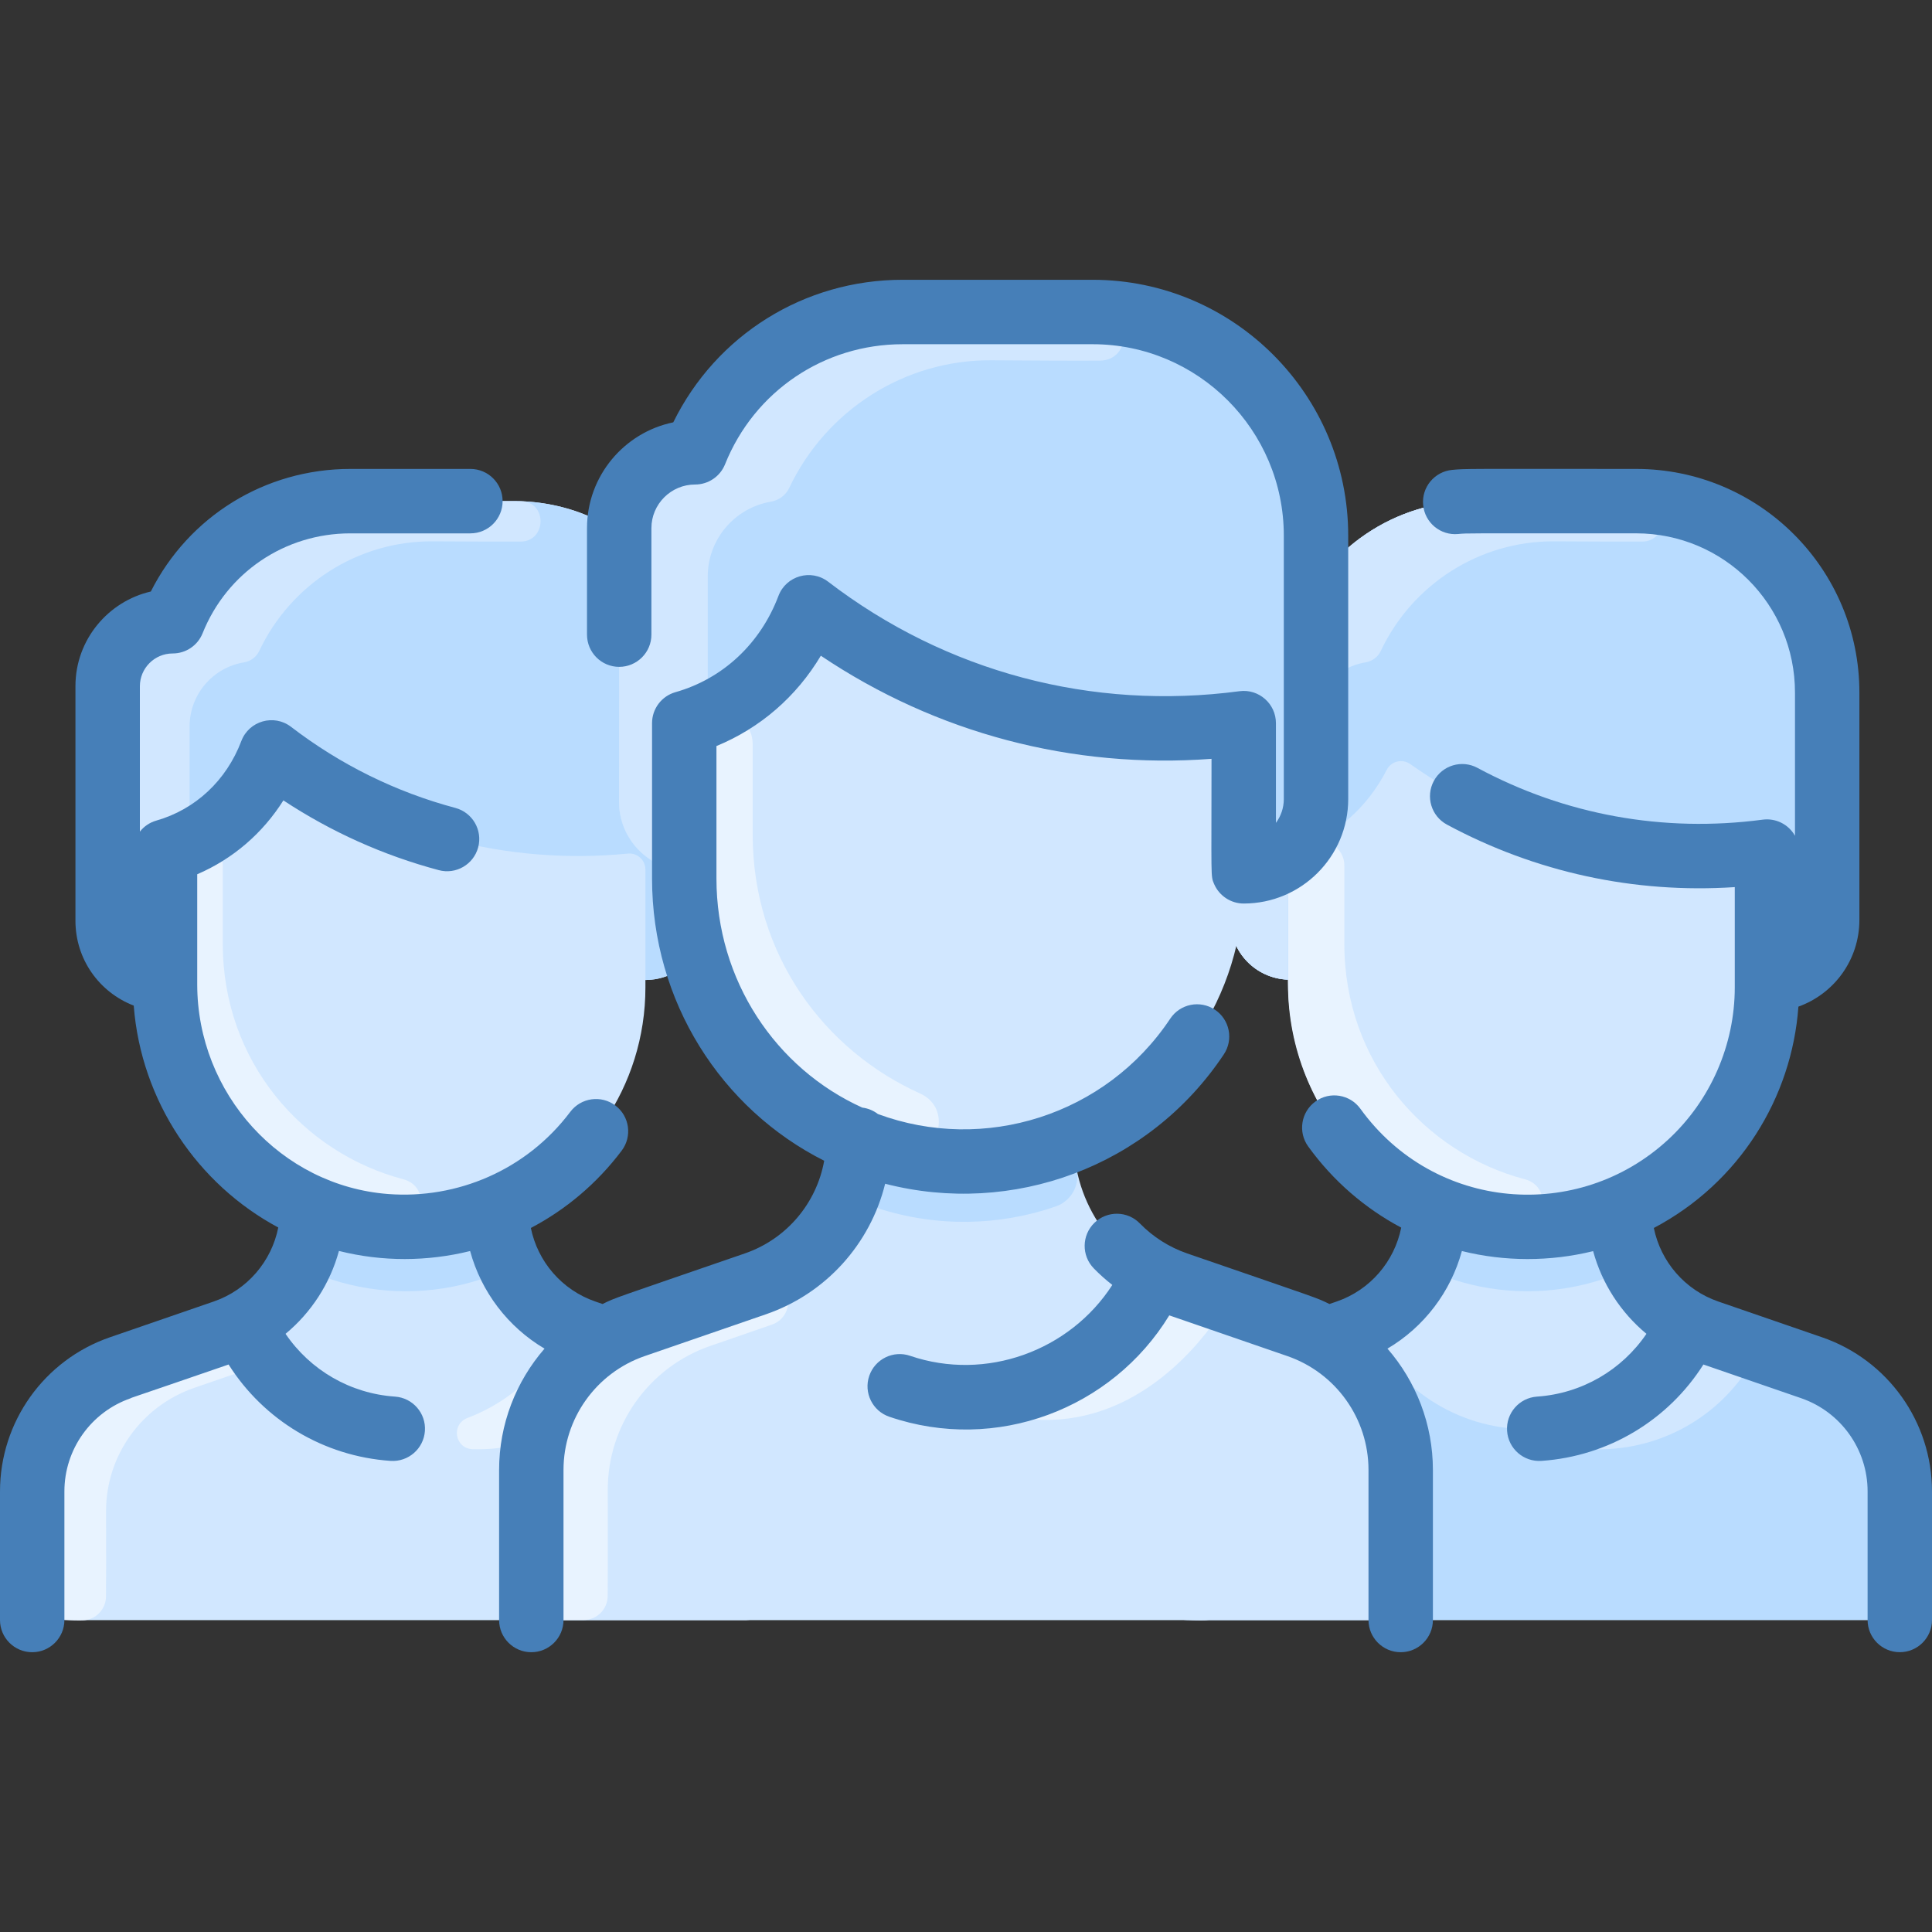
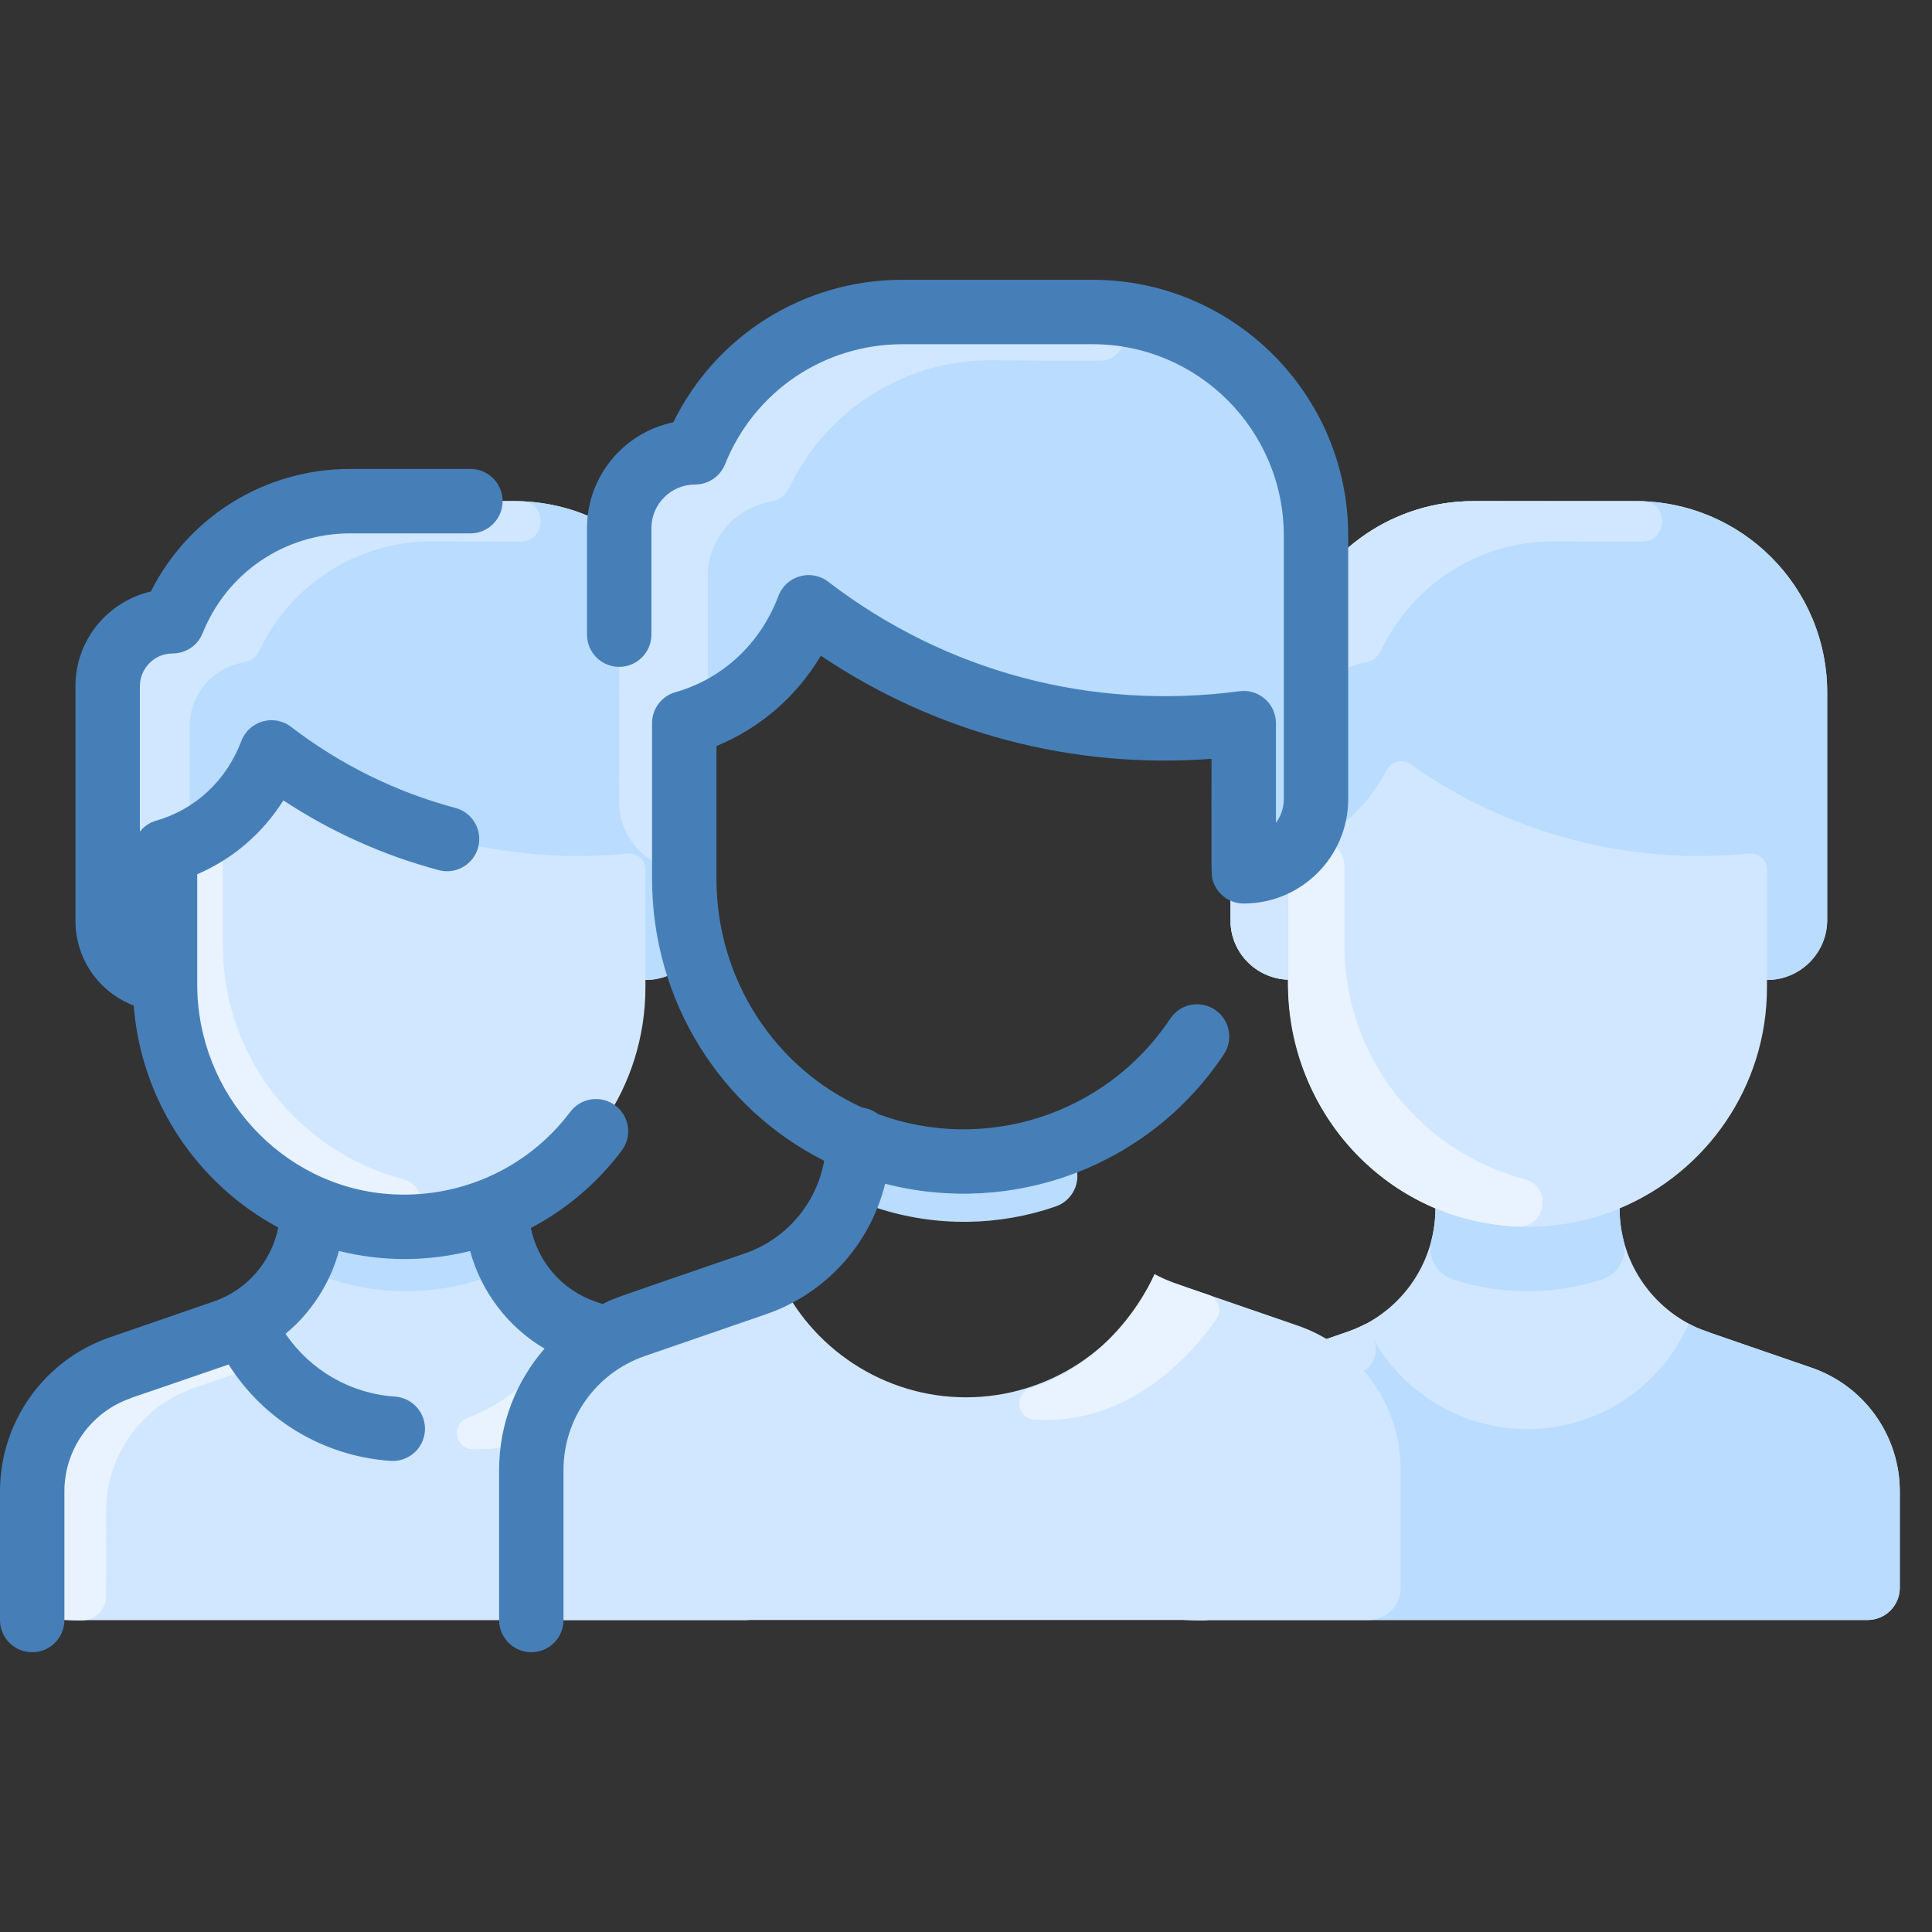
<svg xmlns="http://www.w3.org/2000/svg" width="60" height="60" viewBox="0 0 60 60" fill="none">
  <rect x="0" y="0" width="60" height="60" fill="#333333" stroke="none" />
  <g clip-path="url(#clip0_321_872)">
    <path d="M56.264 42.477C52.77 41.27 52.822 41.309 52.447 41.108C51.138 40.409 50.299 39.039 50.297 37.529C52.985 36.41 54.875 33.757 54.875 30.663V30.434C55.906 30.435 56.745 29.6 56.745 28.569V21.512C56.748 18.229 54.091 15.566 50.809 15.563H45.758C43.329 15.562 41.142 17.039 40.239 19.294C39.125 19.293 38.222 20.194 38.22 21.309C38.22 21.309 38.216 28.36 38.215 28.59C38.215 29.58 39.008 30.388 40 30.424C40 33.794 41.946 36.419 44.578 37.528C44.576 39.282 43.452 40.81 41.84 41.364C41.666 41.424 38.7 42.447 38.608 42.478C36.972 43.045 35.875 44.585 35.875 46.317V49.31C35.875 49.863 36.323 50.31 36.875 50.31H58C58.552 50.31 59 49.863 59 49.31V46.317C59 44.584 57.9 43.042 56.264 42.477Z" fill="#D1E7FF" />
    <path d="M47.353 36.622C48.222 36.851 48.018 38.133 47.12 38.096C43.112 37.928 40 34.568 40 30.569V26.814C40 26.603 40.13 26.413 40.328 26.342C40.449 26.298 40.566 26.25 40.681 26.199C41.183 25.973 41.751 26.327 41.75 26.877V29.319C41.75 32.976 44.243 35.804 47.353 36.622Z" fill="#E8F3FF" />
    <path d="M49.761 39.731C48.26 40.224 46.609 40.225 45.113 39.73C44.609 39.563 44.323 39.038 44.454 38.524C44.535 38.203 44.578 37.869 44.578 37.528C46.346 38.273 48.427 38.311 50.298 37.53C50.298 37.87 50.341 38.203 50.422 38.523C50.553 39.039 50.267 39.564 49.761 39.731Z" fill="#B9DCFF" />
    <path d="M59 46.317V49.311C59 49.863 58.552 50.311 58 50.311H36.875C36.323 50.311 35.875 49.863 35.875 49.311V46.317C35.875 44.586 36.97 43.039 38.608 42.478C42.185 41.253 42.082 41.291 42.414 41.116C43.281 43.077 45.244 44.383 47.429 44.383C49.614 44.383 51.576 43.077 52.444 41.116L52.447 41.108C52.821 41.309 52.714 41.251 56.264 42.477C57.9 43.042 59 44.585 59 46.317Z" fill="#B9DCFF" />
-     <path d="M54.31 42.459C53.257 44.122 51.406 45.061 49.512 45.006C48.956 44.99 48.83 44.232 49.351 44.035C50.692 43.528 51.833 42.496 52.444 41.116L52.447 41.108C52.767 41.28 52.897 41.319 54.051 41.715C54.358 41.821 54.483 42.185 54.31 42.459Z" fill="#D1E7FF" />
    <path d="M42.634 41.557C42.861 41.966 42.666 42.48 42.225 42.632C41.53 42.871 40.899 43.089 40.858 43.103C39.222 43.67 38.118 45.21 38.125 46.941C38.131 48.384 38.125 49.144 38.123 49.577C38.121 49.981 37.799 50.314 37.395 50.322C36.706 50.337 35.875 50.243 35.875 49.31V46.316C35.875 44.585 36.972 43.045 38.608 42.478C38.7 42.447 41.666 41.424 41.84 41.364C42.04 41.295 42.231 41.212 42.414 41.115C42.481 41.267 42.554 41.414 42.634 41.557Z" fill="#D1E7FF" />
    <path d="M50.809 15.563C54.091 15.566 56.748 18.229 56.745 21.512V28.569C56.745 29.6 55.906 30.435 54.875 30.434V27.005C54.875 26.711 54.623 26.481 54.331 26.509C50.571 26.876 46.863 25.895 43.798 23.73C43.549 23.553 43.204 23.638 43.065 23.91C42.471 25.07 41.507 25.918 40.328 26.342C40.13 26.413 40 26.604 40 26.814V30.424C39.007 30.388 38.215 29.581 38.215 28.59C38.216 28.36 38.22 21.309 38.22 21.309C38.222 20.194 39.125 19.293 40.239 19.294C41.142 17.039 43.329 15.562 45.757 15.564L50.809 15.563Z" fill="#B9DCFF" />
    <path d="M51.026 15.569C51.836 15.599 51.806 16.817 50.995 16.82C50.28 16.823 49.389 16.817 48.257 16.812C45.948 16.8 43.858 18.147 42.881 20.217C42.791 20.408 42.612 20.537 42.405 20.571C41.45 20.729 40.721 21.558 40.719 22.559V26.181C40.582 26.244 40.451 26.296 40.328 26.341C40.13 26.413 40 26.603 40 26.814V30.424C39.007 30.388 38.215 29.58 38.215 28.59C38.216 28.36 38.22 21.309 38.22 21.309C38.222 20.194 39.125 19.293 40.239 19.294C41.142 17.039 43.329 15.562 45.757 15.563C45.757 15.563 50.954 15.567 51.026 15.569Z" fill="#D1E7FF" />
    <path d="M21.433 42.477C17.939 41.27 17.99 41.309 17.616 41.108C16.306 40.409 15.468 39.039 15.466 37.529C18.154 36.41 20.044 33.757 20.044 30.663V30.434C21.075 30.435 21.914 29.6 21.914 28.569V21.512C21.916 18.229 19.26 15.566 15.978 15.563H10.926C8.498 15.562 6.311 17.039 5.408 19.294C4.294 19.293 3.391 20.194 3.389 21.309C3.389 21.309 3.385 28.36 3.384 28.59C3.384 29.58 4.176 30.388 5.169 30.424C5.169 33.794 7.115 36.419 9.746 37.528C9.745 39.282 8.621 40.81 7.009 41.364C6.835 41.424 3.869 42.447 3.776 42.478C2.141 43.045 1.044 44.585 1.044 46.317V49.31C1.044 49.863 1.492 50.31 2.044 50.31H23.169C23.721 50.31 24.169 49.863 24.169 49.31V46.317C24.169 44.584 23.069 43.042 21.433 42.477Z" fill="#D1E7FF" />
    <path d="M12.522 36.622C13.391 36.851 13.187 38.133 12.289 38.096C8.281 37.928 5.169 34.568 5.169 30.569V26.814C5.169 26.603 5.299 26.413 5.497 26.342C5.618 26.298 5.735 26.25 5.85 26.199C6.352 25.973 6.92 26.327 6.919 26.877V29.319C6.919 32.976 9.413 35.804 12.522 36.622Z" fill="#E8F3FF" />
    <path d="M14.929 39.731C13.428 40.224 11.777 40.225 10.281 39.73C9.777 39.563 9.491 39.038 9.622 38.524C9.703 38.203 9.746 37.869 9.746 37.528C11.514 38.273 13.595 38.311 15.466 37.53C15.466 37.87 15.509 38.203 15.59 38.523C15.721 39.039 15.434 39.564 14.929 39.731Z" fill="#B9DCFF" />
    <path d="M24.169 46.317V49.311C24.169 49.863 23.721 50.311 23.169 50.311H2.044C1.492 50.311 1.044 49.863 1.044 49.311V46.317C1.044 44.586 2.139 43.039 3.776 42.478C7.354 41.253 7.251 41.291 7.583 41.116C8.45 43.077 10.413 44.383 12.598 44.383C14.783 44.383 16.745 43.077 17.613 41.116L17.616 41.108C17.99 41.309 17.883 41.251 21.433 42.477C23.069 43.042 24.169 44.585 24.169 46.317Z" fill="#D1E7FF" />
-     <path d="M19.479 42.459C18.426 44.122 16.575 45.061 14.681 45.006C14.124 44.99 13.999 44.232 14.52 44.035C15.861 43.528 17.002 42.496 17.613 41.116L17.616 41.108C17.936 41.28 18.066 41.319 19.22 41.715C19.526 41.821 19.652 42.185 19.479 42.459Z" fill="#E8F3FF" />
+     <path d="M19.479 42.459C18.426 44.122 16.575 45.061 14.681 45.006C14.124 44.99 13.999 44.232 14.52 44.035C15.861 43.528 17.002 42.496 17.613 41.116L17.616 41.108C17.936 41.28 18.066 41.319 19.22 41.715Z" fill="#E8F3FF" />
    <path d="M7.803 41.557C8.03 41.966 7.835 42.48 7.394 42.632C6.699 42.871 6.068 43.089 6.026 43.103C4.391 43.67 3.287 45.21 3.294 46.941C3.3 48.384 3.294 49.144 3.292 49.577C3.29 49.981 2.968 50.314 2.564 50.322C1.875 50.337 1.044 50.243 1.044 49.31V46.316C1.044 44.585 2.141 43.045 3.776 42.478C3.869 42.447 6.835 41.424 7.009 41.364C7.209 41.295 7.4 41.212 7.583 41.115C7.65 41.267 7.723 41.414 7.803 41.557Z" fill="#E8F3FF" />
    <path d="M15.978 15.563C19.26 15.566 21.916 18.229 21.914 21.512V28.569C21.914 29.6 21.075 30.435 20.044 30.434V27.005C20.044 26.711 19.792 26.481 19.5 26.509C15.74 26.876 12.032 25.895 8.967 23.73C8.718 23.553 8.373 23.638 8.234 23.91C7.64 25.07 6.676 25.918 5.496 26.342C5.298 26.413 5.169 26.604 5.169 26.814V30.424C4.176 30.388 3.384 29.581 3.384 28.59C3.385 28.36 3.389 21.309 3.389 21.309C3.391 20.194 4.294 19.293 5.408 19.294C6.311 17.039 8.498 15.562 10.926 15.564L15.978 15.563Z" fill="#B9DCFF" />
    <path d="M16.195 15.569C17.005 15.599 16.974 16.817 16.164 16.82C15.449 16.823 14.558 16.817 13.426 16.812C11.117 16.8 9.027 18.147 8.05 20.217C7.96 20.408 7.781 20.537 7.574 20.571C6.619 20.729 5.89 21.558 5.888 22.559V26.181C5.751 26.244 5.62 26.296 5.496 26.341C5.299 26.413 5.169 26.603 5.169 26.814V30.424C4.176 30.388 3.384 29.58 3.384 28.59C3.385 28.36 3.389 21.309 3.389 21.309C3.391 20.194 4.294 19.293 5.408 19.294C6.311 17.039 8.498 15.562 10.926 15.563C10.926 15.563 16.123 15.567 16.195 15.569Z" fill="#D1E7FF" />
-     <path d="M40.314 41.171C40.301 41.171 37.314 40.133 36.539 39.87C34.596 39.195 33.344 37.384 33.344 35.389L33.34 35.379C36.447 34.055 38.625 30.973 38.625 27.383V27.059C39.862 27.06 40.869 26.058 40.87 24.82V16.636C40.873 12.803 37.769 9.691 33.935 9.689H28.036C25.198 9.687 22.644 11.411 21.589 14.046C20.29 14.045 19.235 15.096 19.231 16.395C19.231 16.395 19.226 24.518 19.225 24.905C19.225 26.041 20.119 26.973 21.25 27.044V27.285C21.25 30.908 23.448 34.114 26.655 35.43C26.641 37.179 25.665 38.764 24.144 39.573C23.63 39.849 23.556 39.824 19.695 41.169C19.692 41.17 19.689 41.171 19.686 41.171C17.78 41.833 16.5 43.63 16.5 45.65V49.31C16.5 49.862 16.948 50.31 17.5 50.31H42.5C43.052 50.31 43.5 49.862 43.5 49.31V45.65C43.5 43.63 42.22 41.833 40.314 41.171Z" fill="#D1E7FF" />
-     <path d="M28.572 33.958C29.664 34.449 29.097 36.116 27.932 35.841C24.04 34.922 21.25 31.369 21.25 27.286V22.822C21.25 22.443 21.504 22.392 21.985 22.19C22.645 21.913 23.375 22.392 23.375 23.108V25.911C23.373 29.66 25.609 32.627 28.572 33.958Z" fill="#E8F3FF" />
    <path d="M32.788 37.467C31.035 38.075 29.078 38.119 27.224 37.511C26.742 37.354 26.45 36.86 26.554 36.364C26.618 36.061 26.653 35.748 26.655 35.43C28.72 36.28 31.165 36.303 33.34 35.379C33.358 35.428 33.32 35.753 33.439 36.336C33.538 36.821 33.255 37.305 32.788 37.467Z" fill="#B9DCFF" />
    <path d="M43.5 45.651V49.311C43.5 49.863 43.052 50.311 42.5 50.311H17.5C16.948 50.311 16.5 49.863 16.5 49.311V45.651C16.5 43.631 17.78 41.833 19.686 41.172C19.699 41.172 22.622 40.156 23.461 39.871C23.699 39.788 23.927 39.69 24.144 39.573L24.148 39.581C25.16 41.87 27.45 43.395 30 43.395C32.55 43.395 34.84 41.87 35.852 39.581L35.856 39.573C36.072 39.69 36.301 39.788 36.539 39.871C37.469 40.187 40.301 41.172 40.314 41.172C42.22 41.833 43.5 43.631 43.5 45.651Z" fill="#D1E7FF" />
-     <path d="M24.384 40.061C24.609 40.471 24.418 40.984 23.976 41.136C22.174 41.758 22.074 41.797 22.061 41.797C20.155 42.458 18.868 44.256 18.875 46.276C18.881 48.135 18.874 49.063 18.872 49.564C18.871 49.977 18.536 50.311 18.122 50.311H17.5C16.948 50.311 16.5 49.863 16.5 49.311V45.651C16.5 43.631 17.78 41.833 19.686 41.172C19.699 41.172 22.686 40.134 23.461 39.871C23.699 39.788 23.927 39.69 24.144 39.573C24.162 39.61 24.235 39.789 24.384 40.061Z" fill="#E8F3FF" />
    <path d="M37.772 40.974C37.019 42.046 35.087 44.28 32.119 44.086C31.575 44.051 31.483 43.281 32.002 43.114C34.758 42.226 35.846 39.584 35.856 39.573C36.234 39.777 36.44 39.84 37.525 40.211C37.842 40.319 37.964 40.7 37.772 40.974Z" fill="#E8F3FF" />
    <path d="M33.935 9.69C37.768 9.691 40.872 12.803 40.87 16.637V24.82C40.868 26.058 39.862 27.06 38.625 27.059V23.017C38.625 22.723 38.371 22.492 38.078 22.522C33.449 22.996 29.09 21.715 25.605 19.226C25.357 19.049 25.008 19.135 24.873 19.408C24.205 20.765 23.081 21.828 21.584 22.352C21.384 22.422 21.25 22.609 21.25 22.821V27.044C20.118 26.973 19.225 26.041 19.225 24.905C19.226 24.518 19.231 16.395 19.231 16.395C19.235 15.096 20.29 14.045 21.588 14.046C22.643 11.411 25.197 9.687 28.036 9.689L33.935 9.69Z" fill="#B9DCFF" />
    <path d="M34.186 9.697C35.162 9.731 35.132 11.194 34.156 11.2C33.283 11.205 32.19 11.198 30.786 11.189C28.092 11.17 25.655 12.741 24.511 15.151C24.402 15.382 24.188 15.538 23.936 15.581C22.829 15.771 21.983 16.734 21.98 17.896V22.197C21.844 22.257 21.711 22.307 21.587 22.351C21.386 22.422 21.25 22.609 21.25 22.822V27.045C20.118 26.974 19.225 26.042 19.225 24.906C19.226 24.519 19.231 16.396 19.231 16.396C19.235 15.097 20.29 14.046 21.588 14.047C22.643 11.412 25.197 9.688 28.036 9.69C28.036 9.69 34.103 9.694 34.186 9.697Z" fill="#D1E7FF" />
    <path d="M38.008 32.743C38.314 32.283 38.189 31.662 37.73 31.357C37.269 31.05 36.649 31.175 36.343 31.635C34.343 34.642 30.56 35.817 27.264 34.597C27.127 34.491 26.961 34.42 26.78 34.398C24.087 33.181 22.25 30.441 22.25 27.285V23.169C23.607 22.612 24.733 21.635 25.492 20.364C29.073 22.771 33.306 23.889 37.625 23.566C37.625 27.313 37.594 27.191 37.703 27.449C37.859 27.816 38.221 28.06 38.624 28.06C40.419 28.06 41.868 26.602 41.87 24.82V16.637C41.872 12.258 38.313 8.692 33.935 8.689H28.031C24.972 8.689 22.24 10.407 20.909 13.116C19.383 13.43 18.231 14.783 18.23 16.401V19.709C18.23 20.261 18.676 20.709 19.229 20.71C19.78 20.71 20.23 20.262 20.23 19.71V16.402C20.23 15.655 20.84 15.047 21.587 15.047C22 15.047 22.366 14.795 22.517 14.419C23.425 12.153 25.589 10.69 28.032 10.69H33.935C37.209 10.691 39.871 13.359 39.87 16.637V24.82C39.869 25.095 39.778 25.349 39.625 25.555V22.458C39.625 21.855 39.093 21.387 38.494 21.466C33.91 22.075 29.374 20.867 25.72 18.066C25.187 17.658 24.412 17.881 24.176 18.506C23.616 19.988 22.45 21.078 20.977 21.496C20.547 21.618 20.25 22.011 20.25 22.458V27.285C20.25 31.105 22.401 34.441 25.596 36.048C25.36 37.365 24.431 38.478 23.135 38.925C18.969 40.362 19.143 40.286 18.713 40.497L18.486 40.419C17.449 40.061 16.7 39.182 16.486 38.136C17.575 37.564 18.541 36.752 19.308 35.733C19.64 35.291 19.552 34.664 19.11 34.332C18.669 34 18.042 34.089 17.71 34.53C16.346 36.343 14.19 37.246 12.05 37.081C8.728 36.825 6.125 33.965 6.125 30.569V27.151C7.23 26.676 8.155 25.881 8.801 24.857C10.286 25.836 11.904 26.563 13.626 27.023C14.159 27.166 14.707 26.849 14.85 26.315C14.992 25.782 14.676 25.234 14.142 25.091C12.29 24.596 10.573 23.749 9.039 22.573C8.508 22.165 7.732 22.386 7.495 23.013C7.032 24.238 6.068 25.139 4.852 25.485C4.645 25.544 4.471 25.666 4.344 25.827V21.311C4.344 20.756 4.796 20.294 5.362 20.294C5.776 20.294 6.141 20.043 6.292 19.666C7.047 17.781 8.848 16.564 10.88 16.564H14.609C15.161 16.564 15.609 16.116 15.609 15.563C15.609 15.011 15.161 14.563 14.609 14.563H10.879C8.229 14.563 5.859 16.039 4.684 18.37C3.372 18.67 2.343 19.855 2.343 21.309V28.59C2.342 29.795 3.086 30.818 4.153 31.23C4.382 34.2 6.138 36.781 8.642 38.121C8.432 39.174 7.681 40.059 6.639 40.419L3.409 41.532C1.37 42.237 0 44.159 0 46.317V50.311C0 50.863 0.448 51.311 1 51.311C1.552 51.311 2 50.863 2 50.311V46.317C2 45.011 2.829 43.848 4.064 43.422C4.064 43.41 4.032 43.433 7.099 42.376C8.194 44.105 10.048 45.227 12.13 45.369C12.68 45.406 13.158 44.991 13.196 44.439C13.234 43.888 12.818 43.411 12.267 43.373C10.876 43.278 9.634 42.55 8.868 41.423C9.669 40.759 10.251 39.86 10.526 38.849C11.877 39.189 13.278 39.179 14.6 38.852C14.945 40.119 15.773 41.211 16.911 41.883C16.023 42.905 15.5 44.233 15.5 45.651V50.311C15.5 50.863 15.948 51.311 16.5 51.311C17.052 51.311 17.5 50.863 17.5 50.311V45.651C17.5 44.057 18.512 42.637 20.017 42.116L23.787 40.816C25.657 40.172 27.03 38.624 27.489 36.762C31.431 37.78 35.676 36.248 38.008 32.743Z" fill="#467FB8" />
-     <path d="M56.59 41.532L53.361 40.419C52.324 40.061 51.575 39.182 51.361 38.136C54.022 36.732 55.648 34.089 55.851 31.262C56.971 30.858 57.744 29.8 57.745 28.569V21.512C57.748 17.677 54.647 14.564 50.809 14.563C45.5 14.562 45.526 14.552 45.097 14.593C44.548 14.646 44.144 15.134 44.197 15.683C44.249 16.233 44.735 16.637 45.287 16.584C45.582 16.556 45.428 16.562 50.809 16.563C53.532 16.564 55.747 18.772 55.745 21.512V25.956C55.538 25.59 55.138 25.403 54.743 25.455C51.659 25.864 48.596 25.308 45.884 23.847C45.398 23.585 44.791 23.767 44.529 24.253C44.267 24.739 44.449 25.346 44.935 25.608C47.688 27.091 50.756 27.755 53.875 27.55V30.663C53.875 32.451 53.122 34.173 51.81 35.388C49.019 37.972 44.549 37.619 42.248 34.433C41.925 33.986 41.3 33.884 40.852 34.208C40.404 34.531 40.304 35.157 40.627 35.604C41.398 36.673 42.391 37.527 43.516 38.125C43.305 39.176 42.555 40.06 41.514 40.419L41.287 40.497C40.858 40.287 41.024 40.359 36.865 38.925C36.314 38.735 35.808 38.414 35.402 37.997C35.018 37.601 34.385 37.591 33.988 37.976C33.592 38.361 33.583 38.994 33.968 39.39C34.147 39.575 34.341 39.746 34.544 39.905C33.226 41.951 30.62 42.91 28.265 42.106C27.742 41.927 27.174 42.206 26.995 42.729C26.817 43.252 27.096 43.82 27.618 43.998C30.936 45.132 34.535 43.76 36.313 40.85L39.979 42.114C41.487 42.634 42.5 44.055 42.5 45.651V50.311C42.5 50.863 42.948 51.311 43.5 51.311C44.052 51.311 44.5 50.863 44.5 50.311V45.651C44.5 44.233 43.978 42.905 43.089 41.883C44.227 41.211 45.055 40.12 45.4 38.852C46.727 39.183 48.14 39.184 49.476 38.855C49.751 39.863 50.332 40.76 51.132 41.423C50.366 42.55 49.124 43.278 47.733 43.373C47.182 43.411 46.766 43.888 46.804 44.439C46.841 44.99 47.319 45.406 47.87 45.369C49.952 45.226 51.805 44.104 52.901 42.376C52.901 42.376 55.93 43.42 55.936 43.422C57.17 43.848 58 45.011 58 46.317V50.31C58 50.863 58.448 51.31 59 51.31C59.552 51.31 60 50.863 60 50.31V46.317C60 44.159 58.629 42.236 56.59 41.532Z" fill="#467FB8" />
  </g>
  <defs>
    <clipPath id="clip0_321_872">
      <rect width="60" height="60" fill="white" />
    </clipPath>
  </defs>
</svg>